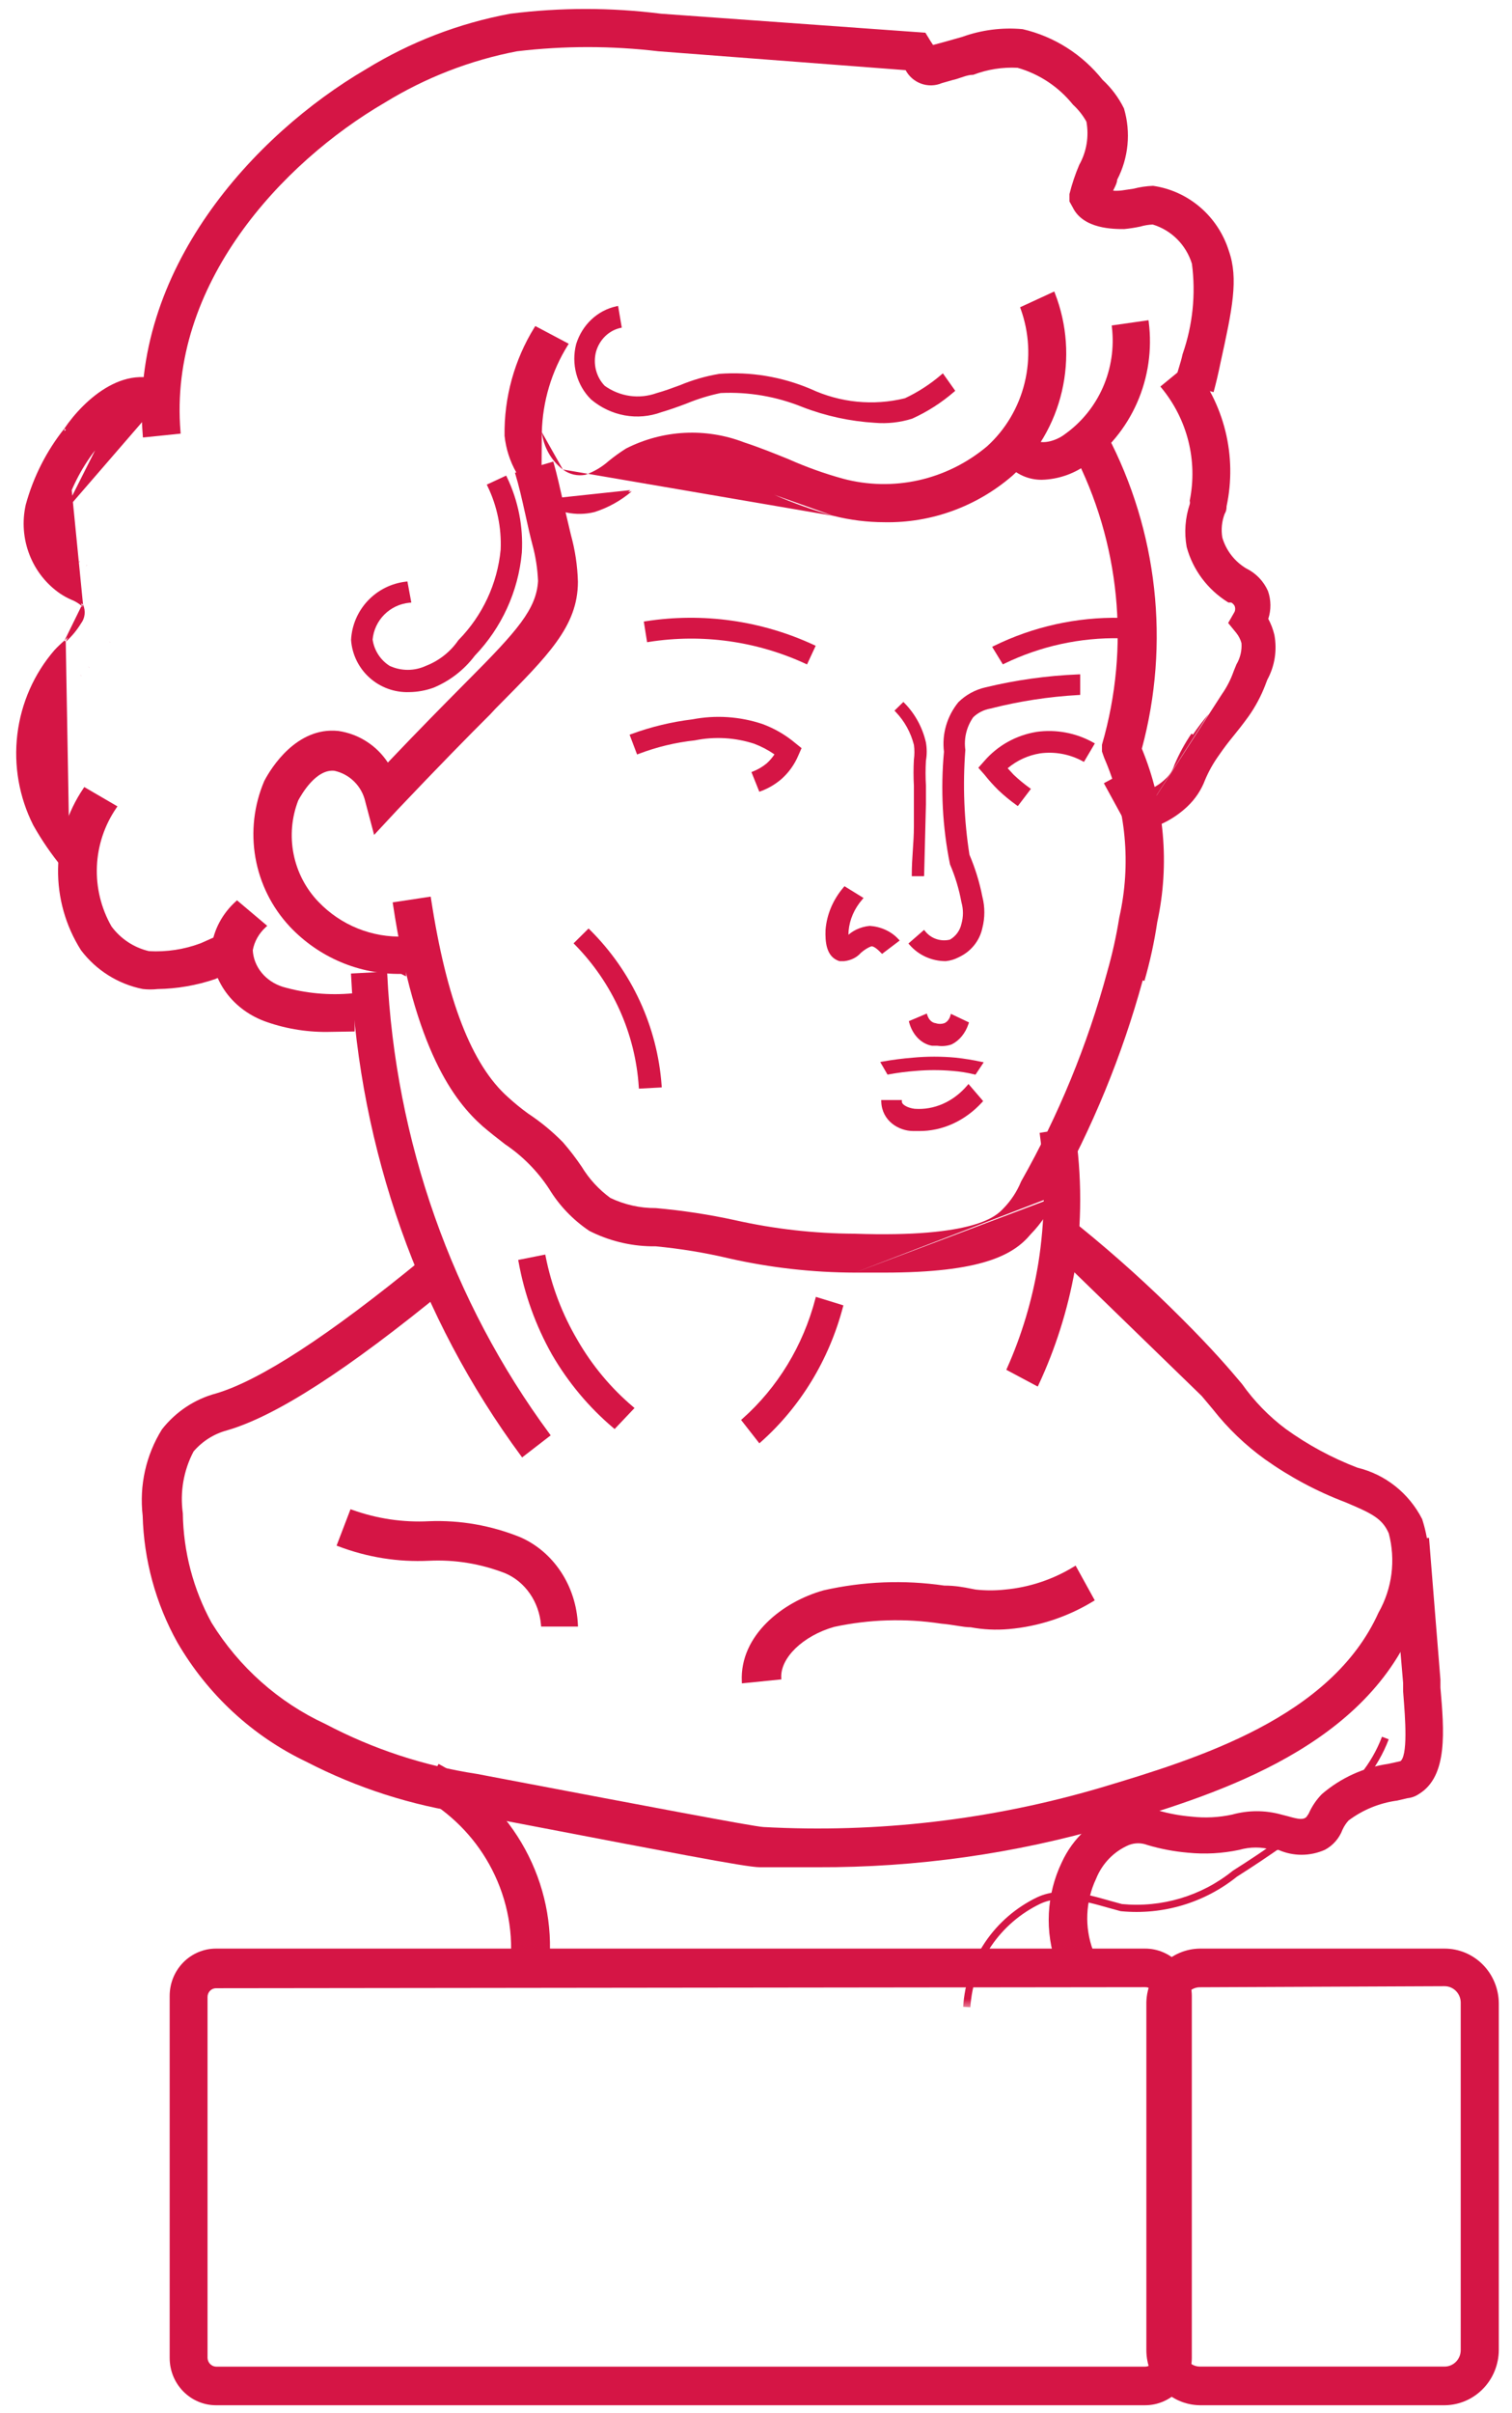
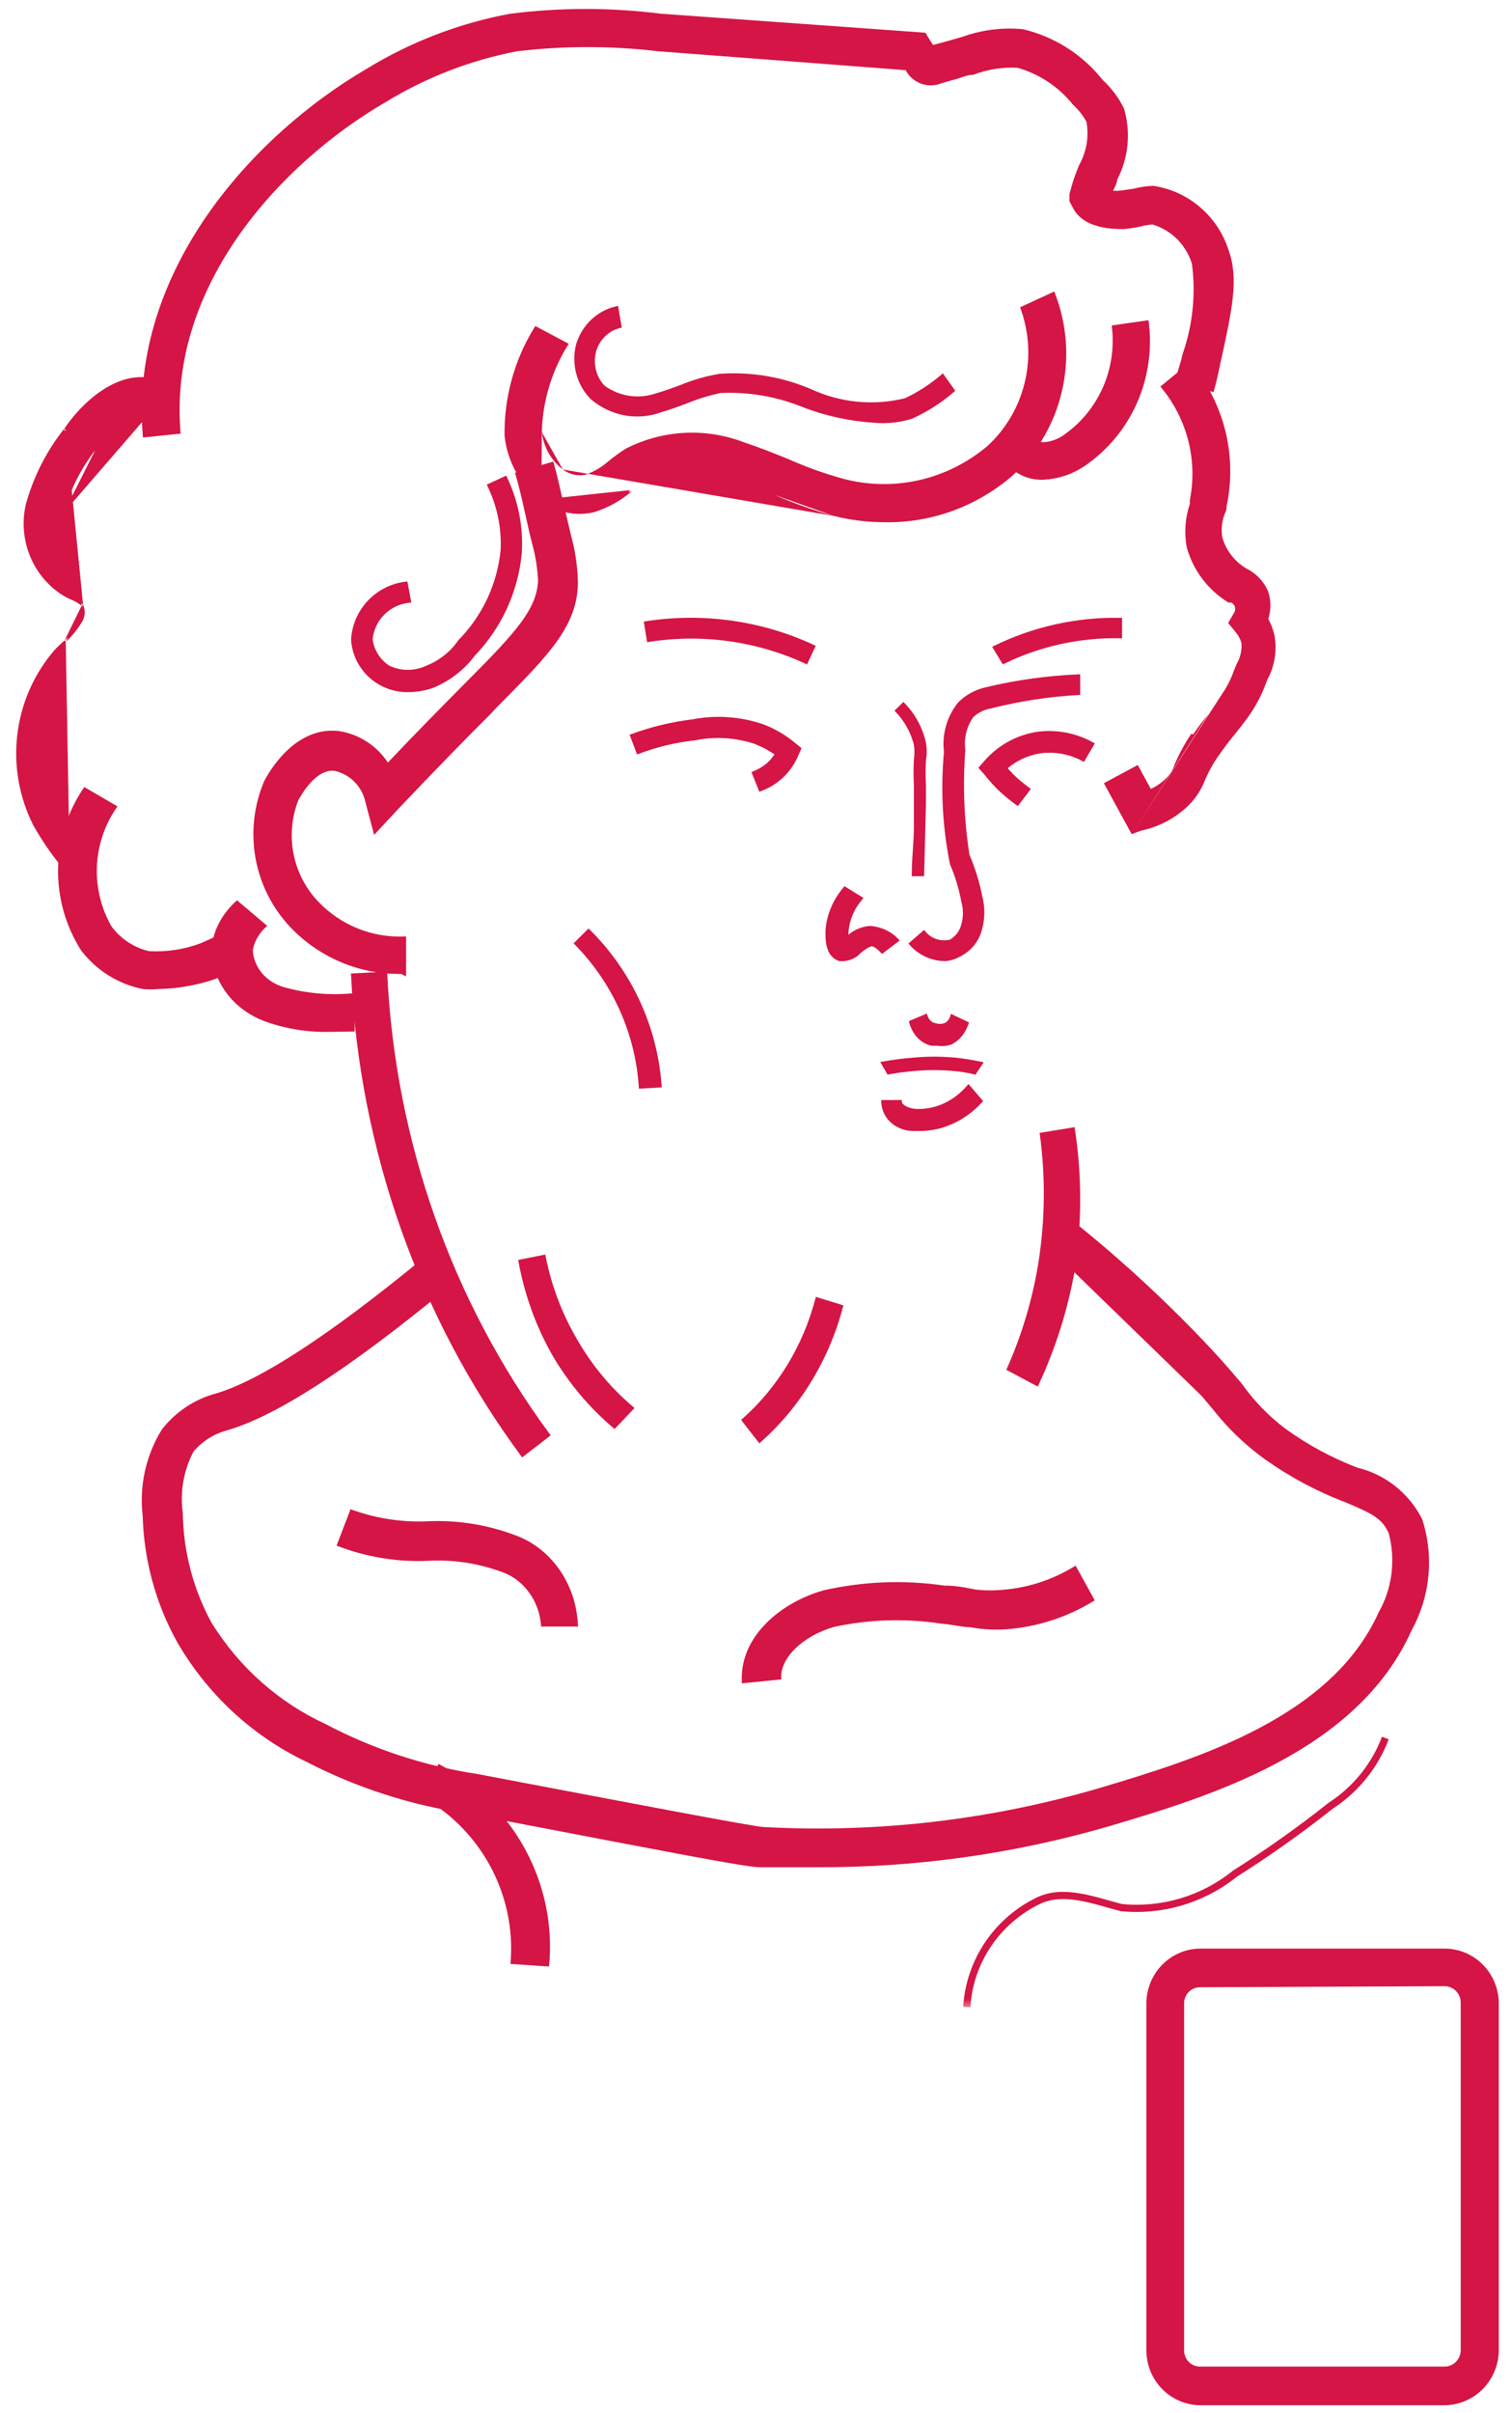
<svg xmlns="http://www.w3.org/2000/svg" width="84" height="134" viewBox="0 0 84 134" fill="#D51545">
-   <path d="M47.494 70.67H47.494C45.141 70.664 42.796 70.399 40.501 69.88L40.5 69.879C39.157 69.563 37.794 69.339 36.42 69.209H36.176H36.174C34.98 69.187 33.807 68.894 32.741 68.353L32.73 68.347L32.731 68.346C31.827 67.739 31.066 66.942 30.5 66.01C29.858 65.032 29.028 64.192 28.058 63.541L28.053 63.537L28.053 63.537L28.052 63.536C27.631 63.21 27.208 62.882 26.804 62.534L26.803 62.533C25.248 61.148 23.058 58.355 21.83 50.209L21.815 50.11L21.914 50.095L23.829 49.806L23.927 49.791L23.943 49.89C24.804 55.521 26.198 59.141 28.238 60.941L28.239 60.942C28.589 61.261 28.956 61.56 29.339 61.837C30.036 62.297 30.683 62.83 31.269 63.426L31.273 63.43L31.273 63.43C31.647 63.861 31.995 64.313 32.314 64.786L32.317 64.79L32.317 64.79C32.728 65.468 33.27 66.058 33.91 66.524C34.696 66.898 35.555 67.091 36.425 67.087L36.434 67.087L36.434 67.087C37.919 67.218 39.395 67.443 40.851 67.762L40.852 67.762C43.026 68.25 45.247 68.5 47.475 68.509L47.478 68.509L47.478 68.51C50.834 68.625 52.805 68.375 53.983 68.047C54.571 67.883 54.961 67.701 55.226 67.535C55.49 67.37 55.634 67.221 55.732 67.118L55.734 67.117C56.159 66.685 56.497 66.173 56.727 65.611L56.732 65.599L56.733 65.6C58.806 61.941 60.411 58.035 61.511 53.974L61.511 53.972C61.794 52.985 62.017 51.981 62.179 50.966L62.18 50.959L62.18 50.96C62.855 47.987 62.562 44.876 61.343 42.083L61.34 42.076L61.341 42.076L61.226 41.749L61.22 41.733V41.716V41.37V41.356L61.224 41.342C62.798 35.928 62.224 30.113 59.623 25.115L59.577 25.026L59.665 24.98L61.37 24.096L61.458 24.05L61.504 24.138C64.32 29.497 65.01 35.727 63.436 41.575C64.694 44.624 64.993 47.986 64.291 51.211C64.127 52.312 63.89 53.4 63.58 54.469C63.58 54.469 63.58 54.469 63.58 54.47L63.484 54.442C62.338 58.621 60.685 62.643 58.562 66.418L47.494 70.67ZM47.494 70.67H49.122C54.485 70.67 56.289 69.711 57.258 68.542C57.845 67.94 58.318 67.235 58.652 66.463L47.494 70.67Z" stroke-width="0.2" />
  <path d="M28.946 80.85L29.007 80.932L29.088 80.87L30.517 79.766L30.594 79.707L30.536 79.628C25.107 72.279 21.957 63.352 21.512 54.055L21.507 53.955L21.407 53.96L19.598 54.055L19.499 54.061L19.504 54.16C19.984 63.862 23.279 73.177 28.946 80.85Z" stroke-width="0.2" />
  <path d="M57.56 76.948L57.653 76.997L57.698 76.902C58.64 74.886 59.319 72.736 59.715 70.516L59.715 70.516L59.715 70.513C60.11 67.924 60.11 65.282 59.715 62.693L59.7 62.593L59.6 62.609L57.853 62.895L57.757 62.911L57.77 63.007C58.089 65.381 58.06 67.795 57.683 70.158C57.352 72.177 56.767 74.137 55.944 75.981L55.906 76.066L55.988 76.11L57.56 76.948Z" stroke-width="0.2" />
  <path d="M34.074 79.295L34.146 79.356L34.211 79.287L35.179 78.266L35.252 78.189L35.171 78.121C33.946 77.086 32.905 75.838 32.092 74.433L32.092 74.433L32.092 74.432C31.241 72.995 30.639 71.416 30.312 69.765L30.292 69.667L30.194 69.686L28.886 69.946L28.789 69.965L28.807 70.062C29.135 71.879 29.764 73.623 30.664 75.219L30.664 75.219L30.665 75.22C31.566 76.772 32.719 78.151 34.074 79.295Z" stroke-width="0.2" />
  <path d="M42.121 80.066L42.186 80.15L42.266 80.079C44.469 78.124 46.06 75.51 46.83 72.581L46.855 72.488L46.763 72.46L45.425 72.047L45.325 72.016L45.299 72.117C44.617 74.726 43.202 77.053 41.241 78.79L41.171 78.852L41.229 78.926L42.121 80.066Z" stroke-width="0.2" />
  <path d="M32.006 90.325H32.11L32.105 90.221C32.058 89.166 31.731 88.148 31.163 87.287C30.595 86.426 29.81 85.757 28.899 85.361L28.899 85.361L28.897 85.36C27.282 84.708 25.563 84.407 23.84 84.475L23.84 84.475L23.838 84.475C22.39 84.551 20.941 84.336 19.565 83.841L19.473 83.808L19.438 83.9L18.735 85.737L18.699 85.83L18.793 85.866C20.408 86.481 22.118 86.754 23.83 86.671L23.83 86.671C25.269 86.6 26.707 86.835 28.063 87.363C28.607 87.593 29.082 87.983 29.434 88.49C29.787 88.997 30.002 89.601 30.055 90.233L30.063 90.325H30.155H32.006Z" stroke-width="0.2" />
  <path d="M41.212 93.374L41.217 93.48L41.322 93.469L43.313 93.268L43.408 93.258L43.403 93.163C43.376 92.628 43.665 92.049 44.192 91.536C44.718 91.026 45.47 90.59 46.344 90.342C48.297 89.922 50.306 89.862 52.279 90.162L52.279 90.163L52.286 90.163C52.619 90.192 52.906 90.237 53.163 90.278C53.178 90.281 53.194 90.283 53.209 90.286C53.472 90.328 53.709 90.364 53.929 90.365C54.624 90.494 55.332 90.528 56.035 90.466C57.694 90.323 59.301 89.794 60.738 88.919L60.82 88.87L60.774 88.786L59.807 87.032L59.757 86.94L59.667 86.995C58.499 87.71 57.193 88.146 55.843 88.271L55.842 88.271C55.297 88.33 54.748 88.33 54.204 88.271C54.125 88.257 54.042 88.24 53.956 88.223C53.562 88.145 53.079 88.049 52.456 88.049C50.226 87.724 47.957 87.814 45.756 88.313L45.756 88.313L45.752 88.314C44.616 88.631 43.454 89.253 42.59 90.116C41.724 90.98 41.152 92.09 41.212 93.374Z" stroke-width="0.2" />
  <path d="M16.095 51.45L16.095 51.451C16.894 52.3 17.858 52.972 18.927 53.425C19.989 53.875 21.132 54.099 22.283 54.082L22.416 54.149L22.561 54.222V54.06V52.105V52.001L22.457 52.005C21.573 52.042 20.692 51.89 19.871 51.558C19.05 51.227 18.308 50.723 17.693 50.081L17.692 50.081C16.989 49.349 16.509 48.428 16.31 47.427C16.112 46.429 16.202 45.395 16.569 44.447C16.659 44.285 16.904 43.846 17.258 43.46C17.62 43.066 18.073 42.752 18.573 42.802C18.989 42.892 19.371 43.098 19.675 43.399C19.981 43.701 20.195 44.084 20.292 44.505L20.292 44.505L20.292 44.508L20.738 46.189L20.784 46.364L20.908 46.231L22.088 44.962C22.088 44.961 22.088 44.961 22.088 44.961C24.295 42.636 26.075 40.819 27.236 39.667L27.236 39.667L27.239 39.664L27.528 39.352C27.596 39.283 27.664 39.216 27.73 39.148C29.084 37.782 30.158 36.699 30.901 35.669C31.684 34.585 32.106 33.553 32.106 32.305L32.106 32.302C32.082 31.422 31.951 30.548 31.716 29.7L31.329 28.061C31.329 28.061 31.329 28.06 31.329 28.06C31.313 27.989 31.297 27.919 31.281 27.849C31.09 27.005 30.928 26.292 30.766 25.729L30.738 25.633L30.642 25.661L28.706 26.228L28.609 26.256L28.638 26.353C28.811 26.916 28.985 27.655 29.178 28.534L29.179 28.535C29.21 28.673 29.242 28.816 29.274 28.963C29.361 29.354 29.454 29.772 29.567 30.2L29.567 30.201C29.753 30.874 29.862 31.567 29.892 32.265C29.845 33.039 29.564 33.724 28.944 34.567C28.32 35.415 27.357 36.416 25.953 37.825L25.952 37.825L25.642 38.138L25.642 38.138C24.672 39.118 23.27 40.533 21.547 42.346C21.25 41.893 20.864 41.505 20.412 41.207C19.925 40.884 19.373 40.674 18.796 40.591L18.796 40.591L18.793 40.591C17.631 40.469 16.694 40.991 16.006 41.623C15.319 42.255 14.872 43.004 14.686 43.361L14.685 43.361L14.682 43.368C14.11 44.707 13.939 46.186 14.19 47.623C14.441 49.059 15.104 50.389 16.095 51.45Z" stroke-width="0.2" />
  <path d="M46.308 28.648L46.308 28.648C45.191 28.335 44.096 27.946 43.03 27.483M46.308 28.648L43.068 27.39M46.308 28.648L46.311 28.648C47.233 28.88 48.179 28.998 49.129 29C51.726 29.051 54.253 28.135 56.239 26.421L56.239 26.421L56.241 26.42C57.608 25.187 58.57 23.551 58.993 21.737C59.417 19.923 59.283 18.019 58.608 16.286L58.57 16.187L58.473 16.232L56.755 17.025L56.672 17.063L56.703 17.15C57.179 18.466 57.257 19.899 56.924 21.261C56.592 22.623 55.866 23.849 54.843 24.78C53.738 25.709 52.435 26.355 51.04 26.668C49.645 26.98 48.196 26.95 46.815 26.578C45.788 26.293 44.783 25.933 43.808 25.499L43.808 25.499L43.804 25.498L43.803 25.497C42.993 25.169 42.179 24.84 41.346 24.568C40.289 24.16 39.163 23.98 38.035 24.037C36.907 24.094 35.802 24.389 34.79 24.902L34.789 24.901L34.782 24.906C34.45 25.114 34.132 25.343 33.828 25.591L33.828 25.59L33.824 25.593C33.442 25.933 33.001 26.194 32.523 26.365C32.307 26.406 32.085 26.402 31.87 26.353C31.654 26.302 31.449 26.207 31.27 26.072M46.308 28.648L31.27 26.072M43.03 27.483C43.029 27.482 43.029 27.482 43.028 27.482L43.068 27.39M43.03 27.483C43.03 27.483 43.031 27.483 43.031 27.483L43.068 27.39M43.03 27.483C42.854 27.412 42.68 27.341 42.506 27.27C41.912 27.028 41.325 26.789 40.715 26.596L40.709 26.593L40.709 26.593C39.928 26.284 39.096 26.138 38.26 26.164C37.427 26.191 36.607 26.387 35.849 26.741M43.068 27.39C42.894 27.32 42.72 27.25 42.546 27.179C41.951 26.936 41.36 26.695 40.746 26.5C39.953 26.186 39.106 26.038 38.257 26.064C37.407 26.091 36.571 26.292 35.798 26.655M35.849 26.741L35.857 26.736L35.798 26.655M35.849 26.741C35.846 26.743 35.843 26.744 35.84 26.745L35.798 26.655M35.849 26.741L35.086 27.295M35.798 26.655L35.024 27.216M35.024 27.216L35.088 27.292C35.087 27.293 35.087 27.294 35.086 27.295M35.024 27.216C34.428 27.722 33.742 28.103 33.003 28.338C32.511 28.46 31.999 28.469 31.503 28.366C31.007 28.262 30.539 28.048 30.133 27.738M35.024 27.216L35.082 27.297L35.086 27.295M35.086 27.295C34.48 27.808 33.783 28.195 33.033 28.434L33.027 28.436L33.027 28.436C32.52 28.561 31.993 28.57 31.482 28.463C30.972 28.357 30.491 28.137 30.073 27.818M30.073 27.818C30.073 27.818 30.073 27.819 30.073 27.819L30.133 27.738M30.073 27.818C30.072 27.818 30.072 27.818 30.072 27.818L30.133 27.738M30.073 27.818C29.506 27.395 29.032 26.855 28.681 26.233C28.329 25.612 28.108 24.922 28.032 24.208L28.031 24.199L28.031 24.199C28 22.072 28.576 19.982 29.689 18.185L29.738 18.106L29.821 18.149L31.502 19.04L31.596 19.09L31.54 19.181C30.643 20.624 30.145 22.289 30.101 24M30.133 27.738C29.577 27.323 29.112 26.794 28.768 26.184C28.423 25.575 28.206 24.898 28.131 24.198M28.131 24.198L30.1 23.992C30.1 23.995 30.101 23.997 30.101 24M28.131 24.198C28.1 22.089 28.671 20.018 29.774 18.238L28.131 24.198ZM30.101 24C30.149 24.407 30.277 24.8 30.477 25.156C30.678 25.513 30.948 25.825 31.27 26.072M30.101 24L31.27 26.072" stroke-width="0.2" />
  <path d="M57.884 26.643L57.885 26.643C58.757 26.619 59.604 26.337 60.322 25.832C61.568 24.967 62.555 23.766 63.172 22.363C63.789 20.959 64.013 19.408 63.819 17.882L63.806 17.782L63.705 17.796L61.858 18.06L61.762 18.074L61.773 18.171C61.905 19.308 61.733 20.46 61.275 21.505C60.817 22.549 60.09 23.446 59.173 24.101L59.173 24.101L59.169 24.104C58.905 24.311 58.551 24.469 58.221 24.528C57.885 24.587 57.606 24.539 57.457 24.379L57.388 24.305L57.315 24.375L55.966 25.659L55.896 25.726L55.961 25.798C56.206 26.068 56.503 26.283 56.834 26.429C57.165 26.574 57.523 26.647 57.884 26.643Z" stroke-width="0.2" />
  <path d="M62.871 46.322L62.83 46.246L61.374 43.582L61.326 43.494L61.414 43.446L63.123 42.527L63.21 42.479L63.258 42.567L63.932 43.809C64.227 43.675 64.498 43.493 64.731 43.27L64.733 43.268L64.733 43.269C64.974 43.052 65.151 42.776 65.249 42.469L65.251 42.46L65.252 42.461C65.508 41.858 65.823 41.281 66.193 40.738C66.193 40.738 66.193 40.738 66.193 40.738L66.275 40.794C66.546 40.396 66.838 40.012 67.149 39.645L62.871 46.322ZM62.871 46.322L62.952 46.291L63.411 46.122C64.367 45.92 65.248 45.461 65.956 44.795C66.399 44.38 66.739 43.869 66.951 43.303C67.154 42.824 67.41 42.368 67.715 41.945L67.715 41.945L67.716 41.943C68.044 41.467 68.256 41.201 68.488 40.915C68.505 40.894 68.521 40.874 68.538 40.853C68.758 40.582 69.003 40.281 69.365 39.78L69.366 39.779C69.744 39.243 70.054 38.663 70.29 38.052L70.29 38.051L70.404 37.751C70.82 36.989 70.959 36.109 70.799 35.257L70.799 35.257L70.798 35.252C70.724 34.944 70.61 34.646 70.46 34.366C70.623 33.866 70.618 33.327 70.446 32.829L70.446 32.829L70.443 32.821C70.203 32.275 69.775 31.83 69.235 31.566C68.589 31.179 68.115 30.566 67.906 29.85C67.832 29.409 67.877 28.956 68.035 28.537C68.138 28.369 68.142 28.218 68.142 28.12C68.438 26.739 68.416 25.31 68.077 23.939C67.737 22.564 67.088 21.282 66.178 20.189L66.114 20.113L66.037 20.176L64.543 21.402L64.465 21.466L64.529 21.543C65.239 22.406 65.748 23.412 66.02 24.491C66.291 25.569 66.318 26.693 66.1 27.783L66.096 27.804L66.1 27.824C66.112 27.878 66.112 27.933 66.101 27.987C65.843 28.754 65.782 29.573 65.925 30.369L65.924 30.369L65.927 30.378C66.272 31.65 67.093 32.745 68.222 33.445L68.246 33.46H68.275H68.405C68.484 33.505 68.549 33.571 68.591 33.651C68.632 33.753 68.632 33.866 68.592 33.968L68.266 34.536L68.231 34.596L68.275 34.649L68.682 35.147C68.682 35.147 68.682 35.147 68.682 35.147C68.816 35.315 68.915 35.508 68.971 35.714C69 36.125 68.903 36.536 68.693 36.892L68.689 36.898L68.687 36.905L68.531 37.288L68.531 37.288L68.53 37.293C68.373 37.739 68.155 38.163 67.883 38.551L62.871 46.322Z" stroke-width="0.2" />
  <path d="M11.755 52.556L11.755 52.556L11.754 52.566C11.728 53.475 12.012 54.367 12.564 55.119C13.116 55.87 13.909 56.442 14.83 56.757C15.968 57.152 17.179 57.337 18.395 57.3L19.606 57.281L19.704 57.279V57.181V55.259V55.149L19.595 55.16C18.285 55.285 16.962 55.162 15.706 54.799C15.236 54.65 14.826 54.375 14.53 54.011C14.236 53.649 14.067 53.216 14.043 52.768C14.131 52.284 14.382 51.837 14.762 51.49L14.847 51.413L14.76 51.34L13.235 50.053L13.168 49.996L13.103 50.055C12.362 50.724 11.886 51.605 11.755 52.556Z" stroke-width="0.2" />
  <path d="M3.588 35.565C3.394 35.73 3.209 35.906 3.035 36.092L3.035 36.092L3.032 36.095C1.896 37.406 1.175 39.038 0.964 40.776C0.754 42.513 1.063 44.276 1.851 45.83L1.851 45.83L1.853 45.834C2.32 46.663 2.858 47.448 3.463 48.178C3.463 48.178 3.463 48.178 3.464 48.178L3.82 48.62L3.882 48.696L3.653 35.641M3.588 35.565C3.588 35.565 3.588 35.565 3.589 35.565L3.653 35.641M3.588 35.565C3.587 35.566 3.587 35.566 3.587 35.566L3.653 35.641M3.588 35.565C3.909 35.276 4.188 34.94 4.415 34.568L4.421 34.56L4.421 34.56C4.521 34.429 4.583 34.272 4.601 34.106C4.618 33.948 4.594 33.788 4.531 33.642M3.653 35.641C3.983 35.344 4.268 35.001 4.501 34.62C4.611 34.475 4.68 34.3 4.7 34.117C4.72 33.934 4.69 33.748 4.614 33.581M4.531 33.642C4.537 33.647 4.542 33.652 4.548 33.657L4.614 33.581M4.531 33.642C4.529 33.636 4.526 33.629 4.523 33.623L4.614 33.581M4.531 33.642C4.364 33.501 4.176 33.388 3.974 33.308L3.972 33.307L3.972 33.307C3.756 33.215 3.549 33.102 3.353 32.971L3.352 32.971C2.58 32.444 1.982 31.69 1.639 30.808C1.295 29.927 1.222 28.96 1.429 28.035L1.43 28.03L1.43 28.03C1.852 26.485 2.581 25.045 3.573 23.801M4.614 33.581C4.434 33.426 4.23 33.302 4.011 33.215C3.801 33.125 3.599 33.016 3.409 32.888C2.653 32.373 2.068 31.635 1.732 30.772C1.396 29.909 1.324 28.962 1.526 28.056C1.945 26.523 2.669 25.094 3.653 23.86M5.423 47.383L5.344 47.444L5.344 47.444L5.423 47.383ZM5.423 47.383L5.362 47.303L5.362 47.304L5.423 47.383ZM8.567 23.206C8.55 23.195 8.533 23.186 8.516 23.176L8.567 23.206ZM8.567 23.206L8.619 23.12C8.618 23.12 8.617 23.12 8.617 23.119L8.567 23.206ZM3.573 23.801C3.572 23.802 3.571 23.803 3.571 23.804L3.653 23.86M3.573 23.801C3.574 23.8 3.574 23.799 3.575 23.798L3.653 23.86M3.573 23.801C4.105 23.014 4.981 22.04 6.033 21.456C7.091 20.868 8.336 20.671 9.58 21.466L9.661 21.518L9.613 21.601L8.653 23.256L8.602 23.344L8.515 23.291C8.173 23.083 7.808 23.075 7.445 23.188C7.079 23.301 6.717 23.536 6.395 23.805C6.074 24.073 5.797 24.371 5.599 24.605C5.5 24.722 5.421 24.822 5.366 24.894C5.339 24.93 5.317 24.959 5.303 24.98C5.296 24.99 5.29 24.997 5.287 25.003C5.286 25.004 5.285 25.005 5.285 25.006M3.653 23.86C4.708 22.301 7.117 20.01 9.527 21.55L3.543 28.467M5.285 25.006L5.287 25.001C5.285 25.005 5.283 25.008 5.283 25.008C5.283 25.008 5.284 25.007 5.285 25.006ZM5.285 25.006L5.282 25.011L5.276 25.018C4.486 26.042 3.897 27.213 3.543 28.467M3.543 28.467C3.543 28.466 3.543 28.465 3.544 28.465L3.446 28.442L3.543 28.469C3.543 28.468 3.543 28.467 3.543 28.467ZM4.424 31.168L4.414 31.163L4.369 31.252L4.433 31.175C4.43 31.173 4.427 31.17 4.424 31.168ZM4.825 31.373C4.823 31.372 4.822 31.372 4.821 31.371L4.783 31.464L4.828 31.375L4.825 31.373ZM6.128 35.676C6.129 35.675 6.129 35.674 6.129 35.674L6.044 35.621L6.127 35.678C6.127 35.677 6.128 35.676 6.128 35.676ZM4.965 37.079L4.967 37.077L4.896 37.007L4.963 37.081C4.964 37.081 4.965 37.08 4.965 37.079ZM4.518 37.537C4.519 37.536 4.52 37.535 4.521 37.534L4.444 37.469L4.516 37.539L4.518 37.537ZM3.741 44.832C3.741 44.832 3.741 44.831 3.74 44.831L3.653 44.88L3.742 44.834C3.742 44.833 3.741 44.833 3.741 44.832Z" stroke-width="0.2" />
  <path d="M7.933 24.193L7.941 24.294L8.043 24.284L9.939 24.089L10.037 24.079L10.029 23.982C9.344 15.823 15.645 9.039 21.379 5.698L21.379 5.698L21.381 5.697C23.641 4.31 26.127 3.345 28.721 2.848C31.334 2.538 33.974 2.538 36.587 2.849L36.587 2.849L36.592 2.849L50.312 3.896C50.495 4.239 50.795 4.503 51.157 4.639C51.535 4.781 51.952 4.773 52.324 4.616L52.928 4.443C53.082 4.411 53.238 4.358 53.387 4.307C53.429 4.293 53.47 4.279 53.51 4.266C53.7 4.203 53.879 4.154 54.053 4.154H54.072L54.089 4.147C54.868 3.852 55.698 3.721 56.528 3.764C57.737 4.107 58.814 4.821 59.608 5.81L59.613 5.816L59.619 5.821C59.912 6.091 60.161 6.406 60.357 6.756C60.506 7.574 60.367 8.42 59.963 9.145L59.962 9.145L59.958 9.154C59.735 9.676 59.554 10.215 59.417 10.766L59.414 10.778V10.79V11.16V11.186L59.426 11.209L59.597 11.518C59.894 12.128 60.472 12.427 61.033 12.573C61.594 12.72 62.155 12.72 62.443 12.72H62.445V12.721L62.455 12.72C62.755 12.691 63.053 12.645 63.348 12.582L63.348 12.582L63.355 12.58C63.578 12.515 63.809 12.477 64.042 12.468C64.551 12.622 65.015 12.9 65.394 13.278C65.775 13.659 66.058 14.129 66.218 14.647C66.44 16.334 66.263 18.05 65.704 19.654L65.703 19.654L65.7 19.666C65.644 19.928 65.571 20.168 65.504 20.387C65.492 20.425 65.481 20.462 65.47 20.498C65.397 20.741 65.334 20.965 65.334 21.148V21.224L65.409 21.244L67.325 21.75L67.42 21.776L67.447 21.68C67.543 21.328 67.677 20.78 67.812 20.117C68.137 18.639 68.388 17.48 68.489 16.5C68.59 15.518 68.543 14.709 68.269 13.932C67.974 12.991 67.424 12.152 66.681 11.514C65.938 10.875 65.033 10.461 64.069 10.321L64.06 10.32L64.051 10.32C63.69 10.334 63.331 10.387 62.981 10.478L62.336 10.574C62.336 10.574 62.336 10.574 62.336 10.574C62.171 10.596 62.005 10.601 61.839 10.588C61.858 10.547 61.879 10.505 61.9 10.461C61.917 10.427 61.934 10.392 61.951 10.356C62.005 10.241 62.059 10.111 62.066 9.979C62.697 8.764 62.833 7.347 62.445 6.031L62.443 6.023L62.439 6.015C62.144 5.418 61.742 4.882 61.254 4.433C60.127 3.017 58.564 2.026 56.816 1.62L56.816 1.619L56.802 1.618C55.666 1.515 54.522 1.663 53.448 2.051L52.418 2.342L52.417 2.342L51.837 2.498L51.686 2.269L51.685 2.266L51.437 1.86L51.41 1.816L51.359 1.813L36.724 0.762C33.943 0.411 31.129 0.411 28.348 0.762L28.348 0.762L28.342 0.763C25.505 1.288 22.787 2.334 20.32 3.851C14.117 7.481 7.181 15.006 7.933 24.193Z" stroke-width="0.2" />
  <path d="M67.461 78.2C67.369 78.09 67.273 77.975 67.173 77.855C66.509 77.06 65.659 76.04 64.243 74.681C62.506 72.94 60.677 71.296 58.765 69.756L67.461 78.2ZM9.854 91.207L9.854 91.207L9.855 91.209C11.536 94.103 14.034 96.413 17.023 97.835C19.845 99.293 22.883 100.267 26.015 100.718C27.283 100.96 28.46 101.186 29.551 101.395C33.376 102.128 36.145 102.659 38.106 103.024C39.367 103.258 40.295 103.425 40.956 103.532C41.614 103.639 42.015 103.69 42.216 103.69H42.222H42.229H42.235H42.241H42.248H42.254H42.26H42.267H42.273H42.279H42.285H42.292H42.298H42.304H42.31H42.317H42.323H42.329H42.336H42.342H42.348H42.354H42.361H42.367H42.373H42.38H42.386H42.392H42.398H42.405H42.411H42.417H42.423H42.43H42.436H42.442H42.449H42.455H42.461H42.467H42.474H42.48H42.486H42.492H42.499H42.505H42.511H42.517H42.524H42.53H42.536H42.542H42.549H42.555H42.561H42.568H42.574H42.58H42.586H42.593H42.599H42.605H42.611H42.618H42.624H42.63H42.636H42.643H42.649H42.655H42.661H42.668H42.674H42.68H42.687H42.693H42.699H42.705H42.712H42.718H42.724H42.73H42.736H42.743H42.749H42.755H42.762H42.768H42.774H42.78H42.787H42.793H42.799H42.805H42.812H42.818H42.824H42.83H42.837H42.843H42.849H42.855H42.862H42.868H42.874H42.88H42.887H42.893H42.899H42.905H42.912H42.918H42.924H42.93H42.937H42.943H42.949H42.955H42.962H42.968H42.974H42.98H42.986H42.993H42.999H43.005H43.011H43.018H43.024H43.03H43.036H43.043H43.049H43.055H43.061H43.068H43.074H43.08H43.086H43.093H43.099H43.105H43.111H43.118H43.124H43.13H43.136H43.142H43.149H43.155H43.161H43.167H43.174H43.18H43.186H43.192H43.199H43.205H43.211H43.217H43.224H43.23H43.236H43.242H43.249H43.255H43.261H43.267H43.273H43.28H43.286H43.292H43.298H43.305H43.311H43.317H43.323H43.33H43.336H43.342H43.348H43.355H43.361H43.367H43.373H43.38H43.386H43.392H43.398H43.404H43.411H43.417H43.423H43.429H43.436H43.442H43.448H43.454H43.461H43.467H43.473H43.479H43.485H43.492H43.498H43.504H43.51H43.517H43.523H43.529H43.535H43.541H43.548H43.554H43.56H43.566H43.573H43.579H43.585H43.591H43.598H43.604H43.61H43.616H43.623H43.629H43.635H43.641H43.647H43.654H43.66H43.666H43.672H43.679H43.685H43.691H43.697H43.703H43.71H43.716H43.722H43.728H43.735H43.741H43.747H43.753H43.76H43.766H43.772H43.778H43.785H43.791H43.797H43.803H43.809H43.816H43.822H43.828H43.834H43.84H43.847H43.853H43.859H43.865H43.872H43.878H43.884H43.89H43.897H43.903H43.909H43.915H43.922H43.928H43.934H43.94H43.946H43.953H43.959H43.965H43.971H43.978H43.984H43.99H43.996H44.002H44.009H44.015H44.021H44.027H44.034H44.04H44.046H44.052H44.059H44.065H44.071H44.077H44.084H44.09H44.096H44.102H44.108H44.115H44.121H44.127H44.133H44.139H44.146H44.152H44.158H44.164H44.171H44.177H44.183H44.189H44.196H44.202H44.208H44.214H44.221H44.227H44.233H44.239H44.245H44.252H44.258H44.264H44.27H44.277H44.283H44.289H44.295H44.302H44.308H44.314H44.32H44.327H44.333H44.339H44.345H44.352H44.358H44.364H44.37H44.376H44.383H44.389H44.395H44.401H44.408H44.414H44.42H44.426H44.432H44.439H44.445H44.451H44.458H44.464H44.47H44.476H44.482H44.489H44.495H44.501H44.507H44.514H44.52H44.526H44.532H44.539H44.545H44.551H44.557H44.564H44.57H44.576H44.582H44.589H44.595H44.601H44.607H44.614H44.62H44.626H44.632H44.639H44.645H44.651H44.657H44.663H44.67H44.676H44.682H44.688H44.695H44.701H44.707H44.713H44.72H44.726H44.732H44.738H44.745H44.751H44.757H44.763H44.77H44.776H44.782H44.788H44.795H44.801H44.807H44.813H44.82H44.826H44.832H44.838H44.845H44.851H44.857H44.863H44.87H44.876H44.882H44.888H44.895H44.901H44.907H44.913H44.92H44.926H44.932H44.938H44.945H44.951H44.957H44.964H44.97H44.976H44.982H44.989H44.995H45.001H45.007H45.014H45.02H45.026H45.032H45.039H45.045H45.051H45.057H45.064H45.07H45.076H45.082H45.089H45.095H45.101H45.108H45.114H45.12H45.126H45.133H45.139H45.145H45.151H45.158H45.164H45.17H45.176H45.183H45.189H45.195H45.202H45.208H45.214H45.22H45.227H45.233H45.239H45.245H45.252H45.258H45.264H45.27H45.277H45.283H45.289H45.296H45.302H45.308H45.315H45.321H45.327H45.333H45.34H45.346H45.352H45.358H45.365H45.371H45.377H45.384H45.39H45.396H45.402H45.409H45.415C50.911 103.711 56.382 102.94 61.666 101.399L61.667 101.399C64.395 100.588 67.829 99.564 70.956 97.897C74.083 96.231 76.914 93.917 78.43 90.519C78.94 89.591 79.255 88.565 79.356 87.506C79.456 86.446 79.338 85.376 79.01 84.365L79.008 84.357L79.004 84.35C78.642 83.641 78.133 83.019 77.514 82.528C76.896 82.038 76.182 81.689 75.421 81.505C74.005 80.965 72.663 80.241 71.428 79.35C70.496 78.652 69.676 77.809 68.999 76.852L68.999 76.852L68.993 76.845C68.303 76.023 67.343 74.906 65.655 73.223C63.864 71.426 61.982 69.728 60.016 68.134L59.936 68.069L59.874 68.15L58.686 69.695L58.627 69.772L58.703 69.833C60.611 71.371 62.437 73.013 64.173 74.752L64.174 74.753C65.585 76.109 66.433 77.124 67.096 77.919C67.196 78.038 67.291 78.153 67.384 78.263C68.215 79.321 69.189 80.255 70.276 81.037L70.276 81.037C71.655 82.016 73.148 82.815 74.722 83.413C76.162 84.021 76.789 84.301 77.154 85.151C77.348 85.885 77.398 86.65 77.302 87.403C77.204 88.158 76.962 88.886 76.587 89.546L76.587 89.545L76.583 89.554C75.274 92.457 72.777 94.481 69.921 95.984C67.066 97.486 63.862 98.461 61.15 99.272C55.068 101.064 48.735 101.802 42.414 101.457C42.267 101.448 41.8 101.374 41.023 101.237C40.249 101.1 39.175 100.903 37.82 100.65C35.363 100.192 31.986 99.551 27.81 98.758C27.379 98.676 26.939 98.593 26.49 98.507L26.49 98.507L26.487 98.507C23.558 98.061 20.722 97.127 18.09 95.742L18.09 95.742L18.086 95.739C15.481 94.537 13.278 92.58 11.752 90.111C10.737 88.254 10.188 86.169 10.157 84.042L10.157 84.042L10.156 84.03C9.992 82.851 10.201 81.65 10.753 80.602C11.244 80.03 11.891 79.622 12.611 79.43L12.611 79.43L12.613 79.429C15.336 78.641 19.315 76.067 24.773 71.592L24.848 71.53L24.788 71.453L23.601 69.929L23.538 69.848L23.459 69.913C20.865 72.042 18.608 73.73 16.694 74.976C14.78 76.222 13.214 77.022 12.002 77.38C10.818 77.697 9.766 78.394 9.001 79.369L9.001 79.369L8.995 79.378C8.109 80.802 7.732 82.494 7.926 84.168C7.993 86.64 8.655 89.058 9.854 91.207Z" stroke-width="0.2" />
  <path d="M30.348 109.194L30.348 109.194H30.355H30.411H30.503L30.511 109.103C30.71 106.881 30.244 104.651 29.169 102.681C28.094 100.711 26.456 99.085 24.453 97.999L24.367 97.953L24.319 98.037L23.393 99.633L23.342 99.72L23.43 99.77C25.007 100.66 26.301 101.954 27.17 103.511L27.17 103.511C28.102 105.176 28.518 107.068 28.366 108.957L28.358 109.058L28.459 109.065L30.348 109.194Z" stroke-width="0.2" />
  <mask id="path-17-outside-1" maskUnits="userSpaceOnUse" x="52.71" y="95.515" width="25" height="16">
    <rect fill="white" x="52.71" y="95.515" width="25" height="16" />
    <path d="M53.71 111.453C53.786 110.204 54.196 108.999 54.899 107.959C55.602 106.92 56.572 106.084 57.709 105.538C59.119 104.878 60.776 105.538 62.299 105.933C64.57 106.152 66.836 105.475 68.603 104.05C70.442 102.889 72.215 101.631 73.917 100.282C75.313 99.379 76.38 98.059 76.964 96.515" />
  </mask>
  <path d="M57.709 105.538L57.625 105.357L57.623 105.357L57.709 105.538ZM62.299 105.933L62.249 106.127L62.264 106.131L62.28 106.132L62.299 105.933ZM68.603 104.05L68.497 103.88L68.487 103.887L68.478 103.894L68.603 104.05ZM73.917 100.282L73.808 100.114L73.8 100.119L73.793 100.125L73.917 100.282ZM53.91 111.465C53.983 110.252 54.382 109.081 55.065 108.071L54.733 107.847C54.011 108.916 53.588 110.156 53.51 111.44L53.91 111.465ZM55.065 108.071C55.748 107.061 56.69 106.249 57.796 105.718L57.623 105.357C56.454 105.919 55.456 106.778 54.733 107.847L55.065 108.071ZM57.794 105.719C58.447 105.414 59.166 105.408 59.928 105.537C60.698 105.667 61.469 105.924 62.249 106.127L62.35 105.74C61.606 105.547 60.787 105.276 59.995 105.143C59.195 105.008 58.382 105.002 57.625 105.357L57.794 105.719ZM62.28 106.132C64.602 106.357 66.92 105.664 68.729 104.205L68.478 103.894C66.751 105.287 64.537 105.948 62.319 105.734L62.28 106.132ZM68.71 104.219C70.554 103.054 72.334 101.792 74.041 100.439L73.793 100.125C72.097 101.47 70.329 102.723 68.497 103.88L68.71 104.219ZM74.026 100.45C75.457 99.524 76.552 98.17 77.151 96.585L76.777 96.444C76.208 97.948 75.168 99.234 73.808 100.114L74.026 100.45Z" mask="url(#path-17-outside-1)" />
  <path d="M52.544 53.374L52.544 53.374L52.554 53.373C52.803 53.347 53.044 53.273 53.264 53.156C53.595 53.004 53.886 52.779 54.113 52.499C54.341 52.219 54.499 51.89 54.574 51.539C54.723 50.966 54.723 50.366 54.575 49.793C54.419 48.994 54.179 48.214 53.858 47.463C53.558 45.543 53.481 43.596 53.629 41.658L53.63 41.648L53.629 41.637C53.542 41.001 53.699 40.356 54.07 39.827C54.33 39.58 54.659 39.413 55.017 39.349L55.017 39.349L55.024 39.348C56.625 38.939 58.264 38.687 59.917 38.595L60.011 38.589V38.495V37.55V37.446L59.907 37.45C58.166 37.52 56.436 37.762 54.744 38.171C54.177 38.301 53.658 38.585 53.247 38.99L53.246 38.99L53.239 38.999C52.926 39.384 52.695 39.826 52.558 40.3C52.422 40.77 52.383 41.262 52.443 41.747C52.25 43.83 52.361 45.93 52.774 47.983L52.776 47.993L52.78 48.003C53.068 48.676 53.28 49.379 53.412 50.098L53.411 50.098L53.414 50.107C53.524 50.498 53.524 50.91 53.414 51.3L53.414 51.3L53.412 51.306C53.373 51.489 53.295 51.661 53.184 51.812C53.075 51.96 52.936 52.085 52.776 52.179C52.528 52.239 52.268 52.229 52.026 52.149C51.779 52.068 51.563 51.918 51.403 51.718L51.338 51.637L51.259 51.706L50.544 52.329L50.468 52.395L50.534 52.47C50.782 52.755 51.09 52.983 51.437 53.139C51.784 53.295 52.162 53.375 52.544 53.374Z" stroke-width="0.2" />
  <path d="M46.893 53.374V53.374L46.904 53.373C47.085 53.354 47.261 53.303 47.421 53.223C47.579 53.144 47.718 53.038 47.829 52.91C48.017 52.746 48.241 52.607 48.395 52.556C48.437 52.542 48.505 52.554 48.61 52.621C48.711 52.685 48.824 52.787 48.941 52.909L49.003 52.972L49.073 52.919L49.895 52.295L49.983 52.229L49.908 52.148C49.714 51.937 49.474 51.764 49.202 51.639C48.931 51.513 48.633 51.438 48.328 51.416L48.319 51.416L48.311 51.417C48.05 51.442 47.797 51.513 47.566 51.625C47.408 51.703 47.263 51.798 47.135 51.91C47.135 51.839 47.138 51.767 47.144 51.695C47.2 51.066 47.461 50.462 47.899 49.956L47.975 49.867L47.876 49.806L46.989 49.258L46.916 49.212L46.86 49.278C46.277 49.964 45.93 50.784 45.863 51.641L45.863 51.641L45.863 51.645C45.852 51.949 45.857 52.317 45.954 52.639C46.052 52.964 46.248 53.252 46.626 53.369L46.64 53.374H46.655H46.893Z" stroke-width="0.2" />
  <path d="M56.467 44.707L56.546 44.763L56.605 44.686L57.211 43.889L57.273 43.808L57.19 43.748C56.882 43.525 56.589 43.283 56.314 43.022L55.982 42.662C56.491 42.231 57.11 41.946 57.773 41.837C58.586 41.724 59.414 41.874 60.134 42.264L60.219 42.31L60.268 42.227L60.773 41.371L60.825 41.283L60.735 41.233C59.779 40.698 58.67 40.49 57.582 40.643L57.582 40.643L57.58 40.644C56.456 40.828 55.434 41.396 54.693 42.25L54.411 42.568L54.352 42.634L54.411 42.701L54.691 43.017C54.931 43.321 55.189 43.609 55.466 43.88L55.466 43.88L55.467 43.882C55.781 44.179 56.115 44.455 56.467 44.707Z" stroke-width="0.2" />
  <path d="M42.148 43.877L42.184 43.967L42.276 43.933C42.694 43.778 43.08 43.549 43.419 43.257L43.419 43.257L43.42 43.256C43.82 42.899 44.136 42.458 44.347 41.963C44.347 41.963 44.347 41.962 44.347 41.962L44.5 41.615L44.531 41.545L44.471 41.497L44.184 41.265C43.639 40.807 43.019 40.448 42.352 40.203L42.352 40.203L42.349 40.202C41.097 39.786 39.761 39.698 38.467 39.947C37.308 40.088 36.169 40.362 35.072 40.765L34.977 40.8L35.013 40.894L35.358 41.804L35.394 41.897L35.487 41.862C36.492 41.479 37.54 41.228 38.608 41.113L38.608 41.113L38.617 41.111C39.71 40.89 40.84 40.956 41.901 41.301C42.298 41.452 42.676 41.65 43.026 41.892C42.904 42.075 42.76 42.242 42.597 42.389C42.37 42.578 42.114 42.728 41.84 42.837L41.746 42.873L41.784 42.967L42.148 43.877Z" stroke-width="0.2" />
  <path d="M51.777 58.072L51.785 58.073H51.794H52.083C52.341 58.111 52.603 58.087 52.853 58.003L52.854 58.004L52.865 57.999C53.078 57.895 53.271 57.741 53.432 57.545C53.593 57.349 53.72 57.116 53.805 56.86L53.833 56.776L53.753 56.739L52.934 56.35L52.828 56.3L52.795 56.412C52.766 56.512 52.719 56.6 52.659 56.671C52.6 56.741 52.53 56.792 52.457 56.821C52.301 56.872 52.138 56.872 51.982 56.82L51.974 56.818L51.965 56.816C51.872 56.803 51.782 56.758 51.703 56.683C51.625 56.609 51.562 56.507 51.523 56.388L51.49 56.284L51.389 56.326L50.571 56.672L50.49 56.706L50.513 56.791C50.605 57.123 50.77 57.42 50.992 57.647C51.214 57.874 51.486 58.022 51.777 58.072Z" stroke-width="0.2" />
  <path d="M49.272 59.614L49.308 59.675L49.377 59.662C49.861 59.572 50.358 59.508 50.863 59.47L50.863 59.47L50.864 59.47C51.547 59.41 52.241 59.41 52.924 59.47L52.924 59.47L52.925 59.47C53.338 59.503 53.742 59.567 54.125 59.661L54.193 59.678L54.232 59.62L54.569 59.114L54.65 58.991L54.507 58.961C54.047 58.862 53.575 58.786 53.093 58.733L53.093 58.733L53.092 58.733C52.305 58.659 51.503 58.659 50.716 58.733C50.149 58.778 49.589 58.85 49.042 58.949L48.902 58.974L48.973 59.098L49.272 59.614Z" stroke-width="0.2" />
  <path d="M49.06 61.087H48.956L48.96 61.191C49 62.229 49.91 62.808 50.742 62.808H51.044C52.352 62.821 53.61 62.247 54.559 61.211L54.619 61.145L54.562 61.078L53.881 60.285L53.805 60.196L53.729 60.285C53.347 60.731 52.888 61.076 52.384 61.297C51.881 61.519 51.344 61.612 50.809 61.572C50.631 61.551 50.447 61.495 50.309 61.417C50.163 61.334 50.105 61.25 50.105 61.187V61.087H50.005H49.06Z" stroke-width="0.2" />
  <path d="M44.745 36.855L44.835 36.897L44.877 36.806L45.274 35.952L45.316 35.861L45.226 35.819C42.304 34.462 39.047 34.003 35.866 34.5L35.767 34.516L35.783 34.615L35.934 35.564L35.95 35.663L36.049 35.647C39.002 35.182 42.027 35.602 44.745 36.855Z" stroke-width="0.2" />
  <path d="M55.666 36.816L55.713 36.894L55.795 36.854C57.797 35.882 60.006 35.398 62.235 35.443L62.337 35.445V35.343V34.408V34.31L62.239 34.308C59.806 34.263 57.397 34.799 55.217 35.87L55.118 35.918L55.175 36.012L55.666 36.816Z" stroke-width="0.2" />
  <path d="M44.586 22.605L44.586 22.605L44.587 22.606C45.88 23.104 47.236 23.398 48.61 23.479C49.302 23.537 49.998 23.46 50.663 23.253L50.663 23.254L50.675 23.249C51.512 22.871 52.295 22.37 53 21.762L53.069 21.702L53.017 21.628L52.446 20.822L52.383 20.732L52.299 20.803C51.682 21.333 51.002 21.774 50.276 22.115C48.52 22.547 46.678 22.365 45.027 21.595L45.027 21.595L45.023 21.594C43.421 20.918 41.696 20.633 39.975 20.759L39.975 20.759L39.966 20.76C39.217 20.884 38.482 21.096 37.777 21.391C37.34 21.552 36.907 21.712 36.475 21.831L36.475 21.831L36.468 21.834C35.991 22.003 35.484 22.055 34.986 21.984C34.49 21.913 34.016 21.723 33.599 21.428C33.364 21.188 33.195 20.883 33.109 20.547C33.023 20.209 33.026 19.852 33.117 19.515C33.212 19.192 33.386 18.901 33.62 18.673C33.855 18.444 34.141 18.286 34.451 18.214L34.543 18.193L34.527 18.1L34.356 17.092L34.338 16.988L34.236 17.011C33.724 17.121 33.25 17.373 32.859 17.739C32.469 18.105 32.178 18.572 32.013 19.095L32.012 19.095L32.011 19.1C31.869 19.644 31.871 20.218 32.016 20.762C32.162 21.305 32.445 21.796 32.837 22.181L32.836 22.181L32.842 22.186C33.384 22.641 34.026 22.944 34.708 23.067C35.39 23.19 36.089 23.129 36.742 22.89C37.22 22.748 37.678 22.586 38.154 22.404L38.154 22.404L38.156 22.403C38.765 22.153 39.393 21.959 40.033 21.826C41.585 21.751 43.134 22.017 44.586 22.605Z" stroke-width="0.2" />
  <path d="M19.504 35.53L19.503 35.53L19.504 35.542C19.562 36.348 19.931 37.099 20.534 37.638C21.137 38.177 21.926 38.463 22.735 38.434C23.194 38.429 23.65 38.346 24.082 38.19L24.082 38.19L24.086 38.188C24.995 37.811 25.785 37.198 26.376 36.414C27.87 34.859 28.792 32.845 28.99 30.701L28.991 30.701L28.991 30.698C29.076 29.251 28.791 27.807 28.164 26.5L28.121 26.411L28.032 26.452L27.135 26.869L27.043 26.912L27.087 27.003C27.617 28.1 27.867 29.31 27.814 30.526C27.632 32.416 26.805 34.187 25.471 35.545L25.465 35.551L25.46 35.558C25.02 36.196 24.397 36.688 23.673 36.971L23.673 36.971L23.667 36.973C23.349 37.121 23.003 37.198 22.653 37.198C22.305 37.198 21.96 37.122 21.645 36.976C21.39 36.814 21.174 36.599 21.011 36.345C20.849 36.093 20.743 35.809 20.701 35.513C20.749 34.992 20.978 34.503 21.349 34.131C21.722 33.756 22.215 33.522 22.742 33.471L22.851 33.461L22.831 33.353L22.651 32.381L22.634 32.289L22.541 32.3C21.734 32.395 20.986 32.771 20.431 33.362C19.875 33.953 19.546 34.721 19.504 35.53Z" stroke-width="0.2" />
  <path d="M35.488 60.356L35.495 60.455L35.593 60.449L36.662 60.391L36.764 60.385L36.757 60.283C36.522 57.019 35.106 53.947 32.769 51.63L32.699 51.56L32.628 51.63L31.936 52.315L31.865 52.385L31.935 52.456C34.033 54.587 35.294 57.388 35.488 60.356Z" stroke-width="0.2" />
  <path d="M7.933 54.922L7.933 54.922L7.941 54.923C8.211 54.953 8.484 54.954 8.754 54.924C9.838 54.907 10.913 54.721 11.941 54.374L11.941 54.375L11.949 54.371L13.443 53.71L13.533 53.67L13.494 53.579L12.718 51.79L12.678 51.697L12.586 51.739L11.153 52.379C10.235 52.723 9.256 52.873 8.277 52.819C7.443 52.623 6.704 52.136 6.194 51.445C5.617 50.435 5.336 49.283 5.383 48.12C5.43 46.956 5.805 45.828 6.464 44.868L6.525 44.779L6.432 44.725L4.764 43.753L4.683 43.706L4.631 43.783C3.739 45.103 3.251 46.656 3.226 48.25C3.202 49.844 3.642 51.411 4.494 52.758L4.493 52.758L4.498 52.765C5.341 53.881 6.563 54.649 7.933 54.922Z" stroke-width="0.2" />
  <path d="M51.342 48.565L51.334 48.657H51.243H50.754H50.654V48.556C50.654 48.109 50.683 47.667 50.712 47.228L50.712 47.227C50.742 46.787 50.771 46.351 50.771 45.91V45.907V45.903V45.9V45.896V45.893V45.889V45.886V45.883V45.879V45.876V45.873V45.869V45.866V45.863V45.859V45.856V45.853V45.849V45.846V45.843V45.839V45.836V45.833V45.83V45.826V45.823V45.82V45.816V45.813V45.81V45.807V45.803V45.8V45.797V45.794V45.791V45.787V45.784V45.781V45.778V45.775V45.771V45.768V45.765V45.762V45.759V45.756V45.752V45.749V45.746V45.743V45.74V45.737V45.734V45.731V45.727V45.724V45.721V45.718V45.715V45.712V45.709V45.706V45.703V45.7V45.697V45.694V45.691V45.688V45.685V45.682V45.679V45.676V45.673V45.67V45.667V45.664V45.661V45.658V45.655V45.652V45.649V45.646V45.643V45.64V45.637V45.634V45.632V45.629V45.626V45.623V45.62V45.617V45.614V45.611V45.608V45.605V45.603V45.6V45.597V45.594V45.591V45.588V45.586V45.583V45.58V45.577V45.574V45.571V45.569V45.566V45.563V45.56V45.557V45.555V45.552V45.549V45.546V45.544V45.541V45.538V45.535V45.533V45.53V45.527V45.524V45.522V45.519V45.516V45.514V45.511V45.508V45.505V45.503V45.5V45.497V45.495V45.492V45.489V45.487V45.484V45.481V45.479V45.476V45.473V45.471V45.468V45.466V45.463V45.46V45.458V45.455V45.453V45.45V45.447V45.445V45.442V45.44V45.437V45.434V45.432V45.429V45.427V45.424V45.422V45.419V45.416V45.414V45.411V45.409V45.406V45.404V45.401V45.399V45.396V45.394V45.391V45.389V45.386V45.384V45.381V45.379V45.376V45.374V45.371V45.369V45.367V45.364V45.362V45.359V45.357V45.354V45.352V45.349V45.347V45.344V45.342V45.34V45.337V45.335V45.333V45.33V45.328V45.325V45.323V45.321V45.318V45.316V45.313V45.311V45.309V45.306V45.304V45.301V45.299V45.297V45.294V45.292V45.29V45.287V45.285V45.283V45.28V45.278V45.276V45.273V45.271V45.269V45.267V45.264V45.262V45.26V45.257V45.255V45.253V45.251V45.248V45.246V45.244V45.241V45.239V45.237V45.235V45.232V45.23V45.228V45.226V45.223V45.221V45.219V45.217V45.214V45.212V45.21V45.208V45.206V45.203V45.201V45.199V45.197V45.194V45.192V45.19V45.188V45.186V45.183V45.181V45.179V45.177V45.175V45.172V45.17V45.168V45.166V45.164V45.162V45.16V45.157V45.155V45.153V45.151V45.149V45.147V45.145V45.142V45.14V45.138V45.136V45.134V45.132V45.13V45.127V45.125V45.123V45.121V45.119V45.117V45.115V45.113V45.111V45.108V45.106V45.104V45.102V45.1V45.098V45.096V45.094V45.092V45.09V45.088V45.086V45.083V45.081V45.079V45.077V45.075V45.073V45.071V45.069V45.067V45.065V45.063V45.061V45.059V45.057V45.055V45.053V45.051V45.048V45.047V45.044V45.042V45.04V45.038V45.036V45.034V45.032V45.03V45.028V45.026V45.024V45.022V45.02V45.018V45.016V45.014V45.012V45.01V45.008V45.006V45.004V45.002V45V44.998V44.996V44.994V44.992V44.99V44.988V44.986V44.984V44.982V44.98V44.978V44.977V44.974V44.973V44.971V44.969V44.967V44.965V44.963V44.961V44.959V44.957V44.955V44.953V44.951V44.949V44.947V44.945V44.943V44.941V44.939V44.937V44.935V44.934V44.932V44.93V44.928V44.926V44.924V44.922V44.92V44.918V44.916V44.914V44.912V44.91V44.908V44.906V44.904V44.903V44.901V44.899V44.897V44.895V44.893V44.891V44.889V44.887V44.885V44.883V44.882V44.88V44.878V44.876V44.874V44.872V44.87V44.868V44.866V44.864V44.862V44.861V44.859V44.857V44.855V44.853V44.851V44.849V44.847V44.845V44.843V44.842V44.84V44.838V44.836V44.834V44.832V44.83V44.828V44.826V44.824V44.822V44.821V44.819V44.817V44.815V44.813V44.811V44.809V44.807V44.806V44.804V44.802V44.8V44.798V44.796V44.794V44.792V44.79V44.788V44.787V44.785V44.783V44.781V44.779V44.777V44.775V44.773V44.772V44.77V44.768V44.766V44.764V44.762V44.76V44.758V44.756V44.755V44.753V44.751V44.749V44.747V44.745V44.743V44.741V44.739V44.738V44.736V44.734V44.732V44.73V44.728V44.726V44.724V44.722V44.721V44.719V44.717V44.715V44.713V44.711V44.709V44.707V44.706V44.704V44.702V44.7V44.698V44.696V44.694V44.692V44.69V44.688V44.687V44.685V44.683V44.681V44.679V44.677V44.675V44.673V44.672V44.67V44.668V44.666V44.664V44.662V44.66V44.658V44.657V44.655V44.653V44.651V44.649V44.647V44.645V44.644V44.642V44.64V44.638V44.636V44.635V44.633V44.631V44.629V44.627V44.625V44.623V44.622V44.62V44.618V44.616V44.614V44.612V44.611V44.609V44.607V44.605V44.603V44.602V44.6V44.598V44.596V44.594V44.593V44.591V44.589V44.587V44.585V44.583V44.582V44.58V44.578V44.576V44.574V44.573V44.571V44.569V44.567V44.565V44.564V44.562V44.56V44.558V44.556V44.555V44.553V44.551V44.549V44.547V44.546V44.544V44.542V44.54V44.538V44.537V44.535V44.533V44.531V44.529V44.528V44.526V44.524V44.522V44.52V44.519V44.517V44.515V44.513V44.512V44.51V44.508V44.506V44.505V44.503V44.501V44.499V44.497V44.496V44.494V44.492V44.49V44.488V44.487V44.485V44.483V44.481V44.48V44.478V44.476V44.474V44.472V44.471V44.469V44.467V44.465V44.464V44.462V44.46V44.458V44.456V44.455V44.453V44.451V44.449V44.447V44.446V44.444V44.442V44.44V44.438V44.437V44.435V44.433V44.431V44.429V44.428V44.426V44.424V44.422V44.421V44.419V44.417V44.415V44.413V44.412V44.41V44.408V44.406V44.404V44.403V44.401V44.399V44.397V44.395V44.394V44.392V44.39V44.388V44.386V44.385V44.383V44.381V44.379V44.377V44.376V44.374V44.372V44.37V44.368V44.367V44.365V44.363V44.361V44.359V44.358V44.356V44.354V44.352V44.35V44.348V44.347V44.345V44.343V44.341V44.339V44.337V44.336V44.334V44.332V44.33V44.328V44.326V44.325V44.323V44.321V44.319V44.317V44.315V44.314V44.312V44.31V44.308V44.306V44.304V44.302V44.301V44.299V44.297V44.295V44.293V44.291V44.289V44.288V44.286V44.284V44.282V44.28V44.278V44.276V44.274V44.273V44.271V44.269V44.267V44.265V44.263V44.261V44.259V44.257V44.255V44.254V44.252V44.25V44.248V44.246V44.244V44.242V44.24V44.238V44.236V44.235V44.233V44.231V44.229V44.227V44.225V44.223V44.221V44.219V44.217V44.215V44.213V44.211V44.209V44.208V44.206V44.204V44.202V44.2V44.198V44.196V44.194V44.192V44.19V44.188V44.186V44.184V44.182V44.18V44.178V44.176V44.174V44.172V44.17V44.168V44.166V44.164V44.162V44.16V44.158V44.156V44.154V44.152V44.15V44.148V44.146V44.144V44.142V44.14V44.138V44.136V44.134V44.132V44.13V44.127V44.126V44.123V44.121V44.119V44.117V44.115V44.113V44.111V44.109V44.107V44.105V44.103V44.101V44.099V44.096V44.094V44.092V44.09V44.088V44.086V44.084V44.082V44.08V44.077V44.075V44.073V44.071V44.069V44.067V44.065V44.062V44.06V44.058V44.056V44.054V44.052V44.05V44.047V44.045V44.043V44.041V44.039V44.036V44.034V44.032V44.03V44.028V44.025V44.023V44.021V44.019V44.017V44.014V44.012V44.01V44.008V44.005V44.003V44.001V43.999V43.996V43.994V43.992V43.99V43.987V43.985V43.983V43.98V43.978V43.976V43.974V43.971V43.969V43.967V43.964V43.962V43.96V43.957V43.955V43.953V43.95V43.948V43.946V43.943V43.941V43.939V43.936V43.934V43.932V43.929V43.927V43.925V43.922V43.92V43.917V43.915V43.913V43.91V43.908V43.905V43.903V43.901V43.898V43.896V43.893V43.891V43.888V43.886V43.883V43.881V43.879V43.876V43.873V43.871V43.868V43.866V43.864V43.861V43.859V43.856V43.854V43.851V43.849V43.846V43.843V43.841V43.838V43.836V43.833V43.831V43.828V43.826V43.823V43.821V43.818V43.815V43.813V43.81V43.807V43.805V43.802V43.8V43.797V43.794V43.792V43.789V43.787V43.784V43.781V43.779V43.776V43.773V43.771V43.768V43.765V43.763V43.76V43.757V43.755V43.752V43.749V43.746V43.744V43.741V43.738V43.735V43.733V43.73V43.727V43.724V43.722V43.719V43.716V43.713V43.711V43.708V43.705V43.702V43.699V43.697V43.694V43.691V43.688V43.685V43.682V43.679V43.677V43.674V43.671V43.668V43.665V43.662V43.659V43.657V43.654V43.651V43.648V43.645V43.642V43.639V43.636V43.633V43.63V43.63C50.745 43.149 50.745 42.668 50.771 42.187L50.772 42.179L50.772 42.179C50.81 41.908 50.81 41.634 50.773 41.364C50.597 40.672 50.248 40.042 49.762 39.535L49.693 39.463L49.764 39.394L50.116 39.05L50.188 38.981L50.258 39.052C50.84 39.647 51.249 40.399 51.438 41.221L51.439 41.226L51.439 41.226C51.499 41.563 51.499 41.908 51.44 42.245C51.414 42.703 51.414 43.163 51.44 43.621L51.441 43.627H51.44V43.63V43.633V43.636V43.639V43.641V43.644V43.647V43.65V43.653V43.655V43.658V43.661V43.664V43.666V43.669V43.672V43.675V43.678V43.68V43.683V43.686V43.689V43.691V43.694V43.697V43.7V43.702V43.705V43.708V43.711V43.713V43.716V43.719V43.721V43.724V43.727V43.73V43.732V43.735V43.737V43.74V43.743V43.746V43.748V43.751V43.754V43.756V43.759V43.761V43.764V43.767V43.769V43.772V43.775V43.777V43.78V43.782V43.785V43.788V43.79V43.793V43.796V43.798V43.801V43.803V43.806V43.809V43.811V43.814V43.816V43.819V43.821V43.824V43.826V43.829V43.831V43.834V43.837V43.839V43.842V43.844V43.847V43.849V43.852V43.854V43.857V43.859V43.862V43.864V43.867V43.869V43.872V43.874V43.877V43.879V43.882V43.884V43.887V43.889V43.892V43.894V43.896V43.899V43.901V43.904V43.906V43.909V43.911V43.913V43.916V43.918V43.921V43.923V43.926V43.928V43.93V43.933V43.935V43.938V43.94V43.942V43.945V43.947V43.95V43.952V43.954V43.957V43.959V43.961V43.964V43.966V43.968V43.971V43.973V43.975V43.978V43.98V43.982V43.985V43.987V43.989V43.992V43.994V43.996V43.999V44.001V44.003V44.005V44.008V44.01V44.012V44.015V44.017V44.019V44.022V44.024V44.026V44.028V44.031V44.033V44.035V44.037V44.039V44.042V44.044V44.046V44.048V44.051V44.053V44.055V44.057V44.06V44.062V44.064V44.066V44.069V44.071V44.073V44.075V44.077V44.08V44.082V44.084V44.086V44.088V44.09V44.093V44.095V44.097V44.099V44.101V44.103V44.105V44.108V44.11V44.112V44.114V44.116V44.118V44.121V44.123V44.125V44.127V44.129V44.131V44.133V44.135V44.138V44.14V44.142V44.144V44.146V44.148V44.15V44.152V44.154V44.156V44.158V44.161V44.163V44.165V44.167V44.169V44.171V44.173V44.175V44.177V44.179V44.181V44.183V44.185V44.187V44.19V44.191V44.194V44.196V44.198V44.2V44.202V44.204V44.206V44.208V44.21V44.212V44.214V44.216V44.218V44.22V44.222V44.224V44.226V44.228V44.23V44.232V44.234V44.236V44.238V44.24V44.242V44.244V44.246V44.248V44.25V44.252V44.254V44.255V44.257V44.259V44.261V44.263V44.265V44.267V44.269V44.271V44.273V44.275V44.277V44.279V44.281V44.283V44.285V44.286V44.288V44.29V44.292V44.294V44.296V44.298V44.3V44.302V44.304V44.306V44.307V44.309V44.311V44.313V44.315V44.317V44.319V44.321V44.322V44.324V44.326V44.328V44.33V44.332V44.334V44.336V44.337V44.339V44.341V44.343V44.345V44.347V44.349V44.35V44.352V44.354V44.356V44.358V44.36V44.361V44.363V44.365V44.367V44.369V44.37V44.372V44.374V44.376V44.378V44.38V44.381V44.383V44.385V44.387V44.389V44.39V44.392V44.394V44.396V44.398V44.399V44.401V44.403V44.405V44.407V44.408V44.41V44.412V44.414V44.415V44.417V44.419V44.421V44.422V44.424V44.426V44.428V44.429V44.431V44.433V44.435V44.436V44.438V44.44V44.442V44.443V44.445V44.447V44.449V44.45V44.452V44.454V44.456V44.457V44.459V44.461V44.462V44.464V44.466V44.468V44.469V44.471V44.473V44.474V44.476V44.478V44.48V44.481V44.483V44.484V44.486V44.488V44.49V44.491V44.493V44.495V44.496V44.498V44.5V44.501V44.503V44.505V44.506V44.508V44.51V44.511V44.513V44.515V44.517V44.518V44.52V44.522V44.523V44.525V44.526V44.528V44.53V44.531V44.533V44.535V44.536V44.538V44.54V44.541V44.543V44.544V44.546V44.548V44.549V44.551V44.553V44.554V44.556V44.558V44.559V44.561V44.562V44.564V44.566V44.567V44.569V44.571V44.572V44.574V44.575V44.577V44.579V44.58V44.582V44.584V44.585V44.587V44.588V44.59V44.592V44.593V44.595V44.596V44.598V44.599V44.601V44.603V44.604V44.606V44.607V44.609V44.611V44.612V44.614V44.615V44.617V44.618V44.62V44.622V44.623V44.625V44.626V44.628V44.63V44.631V44.633V44.634V44.636V44.637V44.639V44.641V44.642V44.644V44.645V44.647V44.648V44.65V44.651V44.653V44.654V44.656V44.658V44.659V44.661V44.662V44.664V44.665V44.667V44.668V44.67V44.672V44.673V44.675V44.676V44.678L51.342 48.565ZM51.342 48.565L51.243 48.556L51.342 48.565ZM51.44 45.889V45.886V45.883V45.88V45.876V45.873V45.869V45.866V45.862V45.859V45.856V45.852V45.849V45.846V45.842V45.839V45.836V45.832V45.829V45.825V45.822V45.819V45.816V45.812V45.809V45.806V45.802V45.799V45.796V45.792V45.789V45.786V45.782V45.779V45.776V45.773V45.77V45.766V45.763V45.76V45.757V45.753V45.75V45.747V45.744V45.74V45.737V45.734V45.731V45.728V45.724V45.721V45.718V45.715V45.712V45.709V45.705V45.702V45.699V45.696V45.693V45.69V45.687V45.683V45.68V45.677V45.674V45.671V45.668V45.665V45.662V45.659V45.656V45.652V45.649V45.646V45.643V45.64V45.637V45.634V45.631V45.628V45.625V45.622V45.619V45.616V45.613V45.61V45.607V45.604V45.601V45.598V45.595V45.592V45.589V45.586V45.583V45.58V45.577V45.574V45.571V45.568V45.565V45.562V45.559V45.556V45.553V45.55V45.548V45.545V45.542V45.539V45.536V45.533V45.53V45.527V45.524V45.522V45.519V45.516V45.513V45.51V45.507V45.504V45.502V45.499V45.496V45.493V45.49V45.487V45.485V45.482V45.479V45.476V45.473V45.471V45.468V45.465V45.462V45.459V45.457V45.454V45.451V45.448V45.446V45.443V45.44V45.437V45.434V45.432V45.429V45.426V45.424V45.421V45.418V45.416V45.413V45.41V45.407V45.405V45.402V45.399V45.397V45.394V45.391V45.389V45.386V45.383V45.381V45.378V45.375V45.373V45.37V45.367V45.365V45.362V45.359V45.357V45.354V45.352V45.349V45.346V45.344V45.341V45.339V45.336V45.334V45.331V45.328V45.326V45.323V45.321V45.318V45.316V45.313V45.31V45.308V45.305V45.303V45.3V45.298V45.295V45.293V45.29V45.288V45.285V45.283V45.28V45.278V45.275V45.273V45.27V45.268V45.265V45.263V45.26V45.258V45.255V45.253V45.251V45.248V45.246V45.243V45.241V45.238V45.236V45.233V45.231V45.229V45.226V45.224V45.221V45.219V45.217V45.214V45.212V45.209V45.207V45.205V45.202V45.2V45.198V45.195V45.193V45.191V45.188V45.186V45.184V45.181V45.179V45.176V45.174V45.172V45.169V45.167V45.165V45.163V45.16V45.158V45.156V45.153V45.151V45.149V45.147V45.144V45.142V45.14V45.137V45.135V45.133V45.131V45.128V45.126V45.124V45.122V45.119V45.117V45.115V45.113V45.11V45.108V45.106V45.104V45.102V45.099V45.097V45.095V45.093V45.09V45.088V45.086V45.084V45.082V45.08V45.077V45.075V45.073V45.071V45.069V45.067V45.065V45.062V45.06V45.058V45.056V45.054V45.052V45.05V45.047V45.045V45.043V45.041V45.039V45.037V45.035V45.033V45.031V45.028V45.026V45.024V45.022V45.02V45.018V45.016V45.014V45.012V45.01V45.008V45.006V45.004V45.002V44.999V44.997V44.995V44.993V44.991V44.989V44.987V44.985V44.983V44.981V44.979V44.977V44.975V44.973V44.971V44.969V44.967V44.965V44.963V44.961V44.959V44.957V44.955V44.953V44.951V44.949V44.947V44.945V44.943V44.941V44.94V44.938V44.936V44.934V44.932V44.93V44.928V44.926V44.924V44.922V44.92V44.918V44.916V44.914V44.913V44.911V44.909V44.907V44.905V44.903V44.901V44.899V44.897V44.895V44.894V44.892V44.89V44.888V44.886V44.884V44.882V44.881V44.879V44.877V44.875V44.873V44.871V44.87V44.868V44.866V44.864V44.862V44.86V44.858V44.857V44.855V44.853V44.851V44.849V44.848V44.846V44.844V44.842V44.84V44.839V44.837V44.835V44.833V44.831V44.83V44.828V44.826V44.824V44.823V44.821V44.819V44.817V44.816V45.889Z" stroke-width="0.2" />
-   <path d="M66.01 102.884C66.956 102.977 67.909 102.924 68.839 102.727L68.84 102.728L68.847 102.726C69.447 102.552 70.082 102.552 70.683 102.726L70.696 102.729H70.71H71.03C71.434 102.906 71.869 102.998 72.309 102.998C72.756 102.998 73.198 102.903 73.608 102.721L73.608 102.721L73.615 102.717C74.06 102.477 74.404 102.08 74.586 101.6C74.671 101.414 74.784 101.243 74.921 101.093C75.713 100.5 76.638 100.122 77.61 99.991L77.61 99.992L77.619 99.99L78.199 99.855C78.422 99.832 78.636 99.754 78.823 99.627C79.646 99.127 79.993 98.236 80.112 97.188C80.232 96.141 80.127 94.914 80.023 93.715V93.273H80.023L80.023 93.265C79.937 92.177 79.852 91.13 79.761 90.019C79.651 88.67 79.534 87.227 79.398 85.5L79.391 85.399L79.29 85.408L77.398 85.583L77.299 85.592L77.308 85.691C77.419 87.021 77.513 88.183 77.601 89.261C77.722 90.745 77.83 92.07 77.95 93.452V93.913H77.95L77.951 93.921C77.954 93.963 77.957 94.005 77.96 94.048C78.016 94.755 78.083 95.607 78.08 96.332C78.079 96.717 78.058 97.061 78.008 97.326C77.983 97.458 77.951 97.567 77.912 97.65C77.877 97.725 77.839 97.773 77.802 97.799L77.124 97.95C75.77 98.144 74.495 98.724 73.445 99.622L73.445 99.622L73.439 99.628C73.13 99.941 72.881 100.311 72.703 100.717L72.582 100.896C72.495 100.981 72.387 101.014 72.227 101.006C72.058 100.997 71.847 100.942 71.57 100.864L71.57 100.864L71.568 100.863L71.19 100.766C70.294 100.517 69.35 100.517 68.454 100.766C67.714 100.927 66.953 100.965 66.201 100.88L66.201 100.88L66.198 100.88C65.565 100.827 64.939 100.712 64.328 100.535C63.614 100.288 62.841 100.289 62.127 100.535L62.127 100.536C61.441 100.776 60.809 101.156 60.27 101.652C59.73 102.147 59.294 102.749 58.986 103.422C58.563 104.303 58.32 105.263 58.271 106.244C58.221 107.225 58.367 108.206 58.699 109.128L58.734 109.226L58.831 109.186L60.666 108.429L60.755 108.392L60.721 108.302C60.485 107.665 60.378 106.985 60.407 106.304C60.435 105.623 60.599 104.955 60.888 104.342L60.889 104.342L60.891 104.336C61.06 103.912 61.31 103.527 61.625 103.203C61.94 102.88 62.315 102.624 62.727 102.451C63.052 102.329 63.408 102.329 63.733 102.451L63.733 102.452L63.739 102.454C64.48 102.675 65.241 102.819 66.01 102.884ZM66.01 102.884C66.01 102.884 66.01 102.884 66.011 102.884L66.019 102.785L66.009 102.884C66.01 102.884 66.01 102.884 66.01 102.884Z" stroke-width="0.2" />
-   <path d="M66.212 110.833L66.212 110.832C66.207 110.135 65.932 109.468 65.446 108.976C64.96 108.484 64.303 108.208 63.618 108.208H12.002C11.318 108.208 10.663 108.485 10.18 108.977C9.697 109.47 9.426 110.137 9.426 110.833V130.94C9.426 131.636 9.697 132.304 10.18 132.796C10.663 133.289 11.318 133.566 12.002 133.566H63.618C64.303 133.566 64.96 133.289 65.446 132.798C65.932 132.306 66.207 131.638 66.212 130.941V130.94L66.212 110.833ZM12.002 110.409L12.002 110.409L63.618 110.35L63.621 110.35C63.684 110.348 63.747 110.359 63.806 110.382C63.865 110.405 63.919 110.44 63.964 110.485C64.01 110.53 64.046 110.584 64.071 110.644C64.096 110.704 64.108 110.768 64.108 110.833V130.939C64.104 131.069 64.05 131.192 63.959 131.282C63.867 131.373 63.745 131.423 63.618 131.423H12.003C11.88 131.419 11.762 131.367 11.674 131.277C11.586 131.187 11.535 131.066 11.53 130.939V110.891C11.53 110.763 11.581 110.64 11.669 110.549C11.758 110.459 11.877 110.409 12.002 110.409Z" stroke-width="0.2" />
  <path d="M80.274 133.566L80.276 133.566C81.069 133.555 81.827 133.229 82.386 132.656C82.945 132.084 83.261 131.312 83.266 130.507V130.506L83.266 111.248L83.266 111.247C83.261 110.44 82.942 109.667 82.378 109.097C81.814 108.528 81.051 108.208 80.255 108.208H66.659V108.208L66.658 108.208C65.88 108.218 65.135 108.534 64.582 109.09C64.028 109.645 63.708 110.397 63.687 111.187L63.687 111.187V111.19L63.687 130.506C63.687 131.31 63.998 132.082 64.554 132.655C65.11 133.228 65.866 133.555 66.658 133.566H66.659L80.274 133.566ZM66.659 110.355L66.66 110.355L80.255 110.296C80.255 110.296 80.255 110.296 80.255 110.296C80.489 110.296 80.714 110.39 80.882 110.557C81.049 110.724 81.146 110.951 81.151 111.19V130.506C81.151 130.749 81.056 130.981 80.888 131.152C80.72 131.323 80.492 131.419 80.255 131.419H66.659C66.543 131.419 66.428 131.395 66.32 131.349C66.213 131.303 66.116 131.236 66.034 131.151C65.952 131.067 65.888 130.966 65.845 130.856C65.802 130.745 65.781 130.627 65.783 130.508H65.783V130.506V111.248C65.783 111.011 65.876 110.783 66.04 110.616C66.205 110.449 66.427 110.355 66.659 110.355Z" stroke-width="0.2" />
</svg>